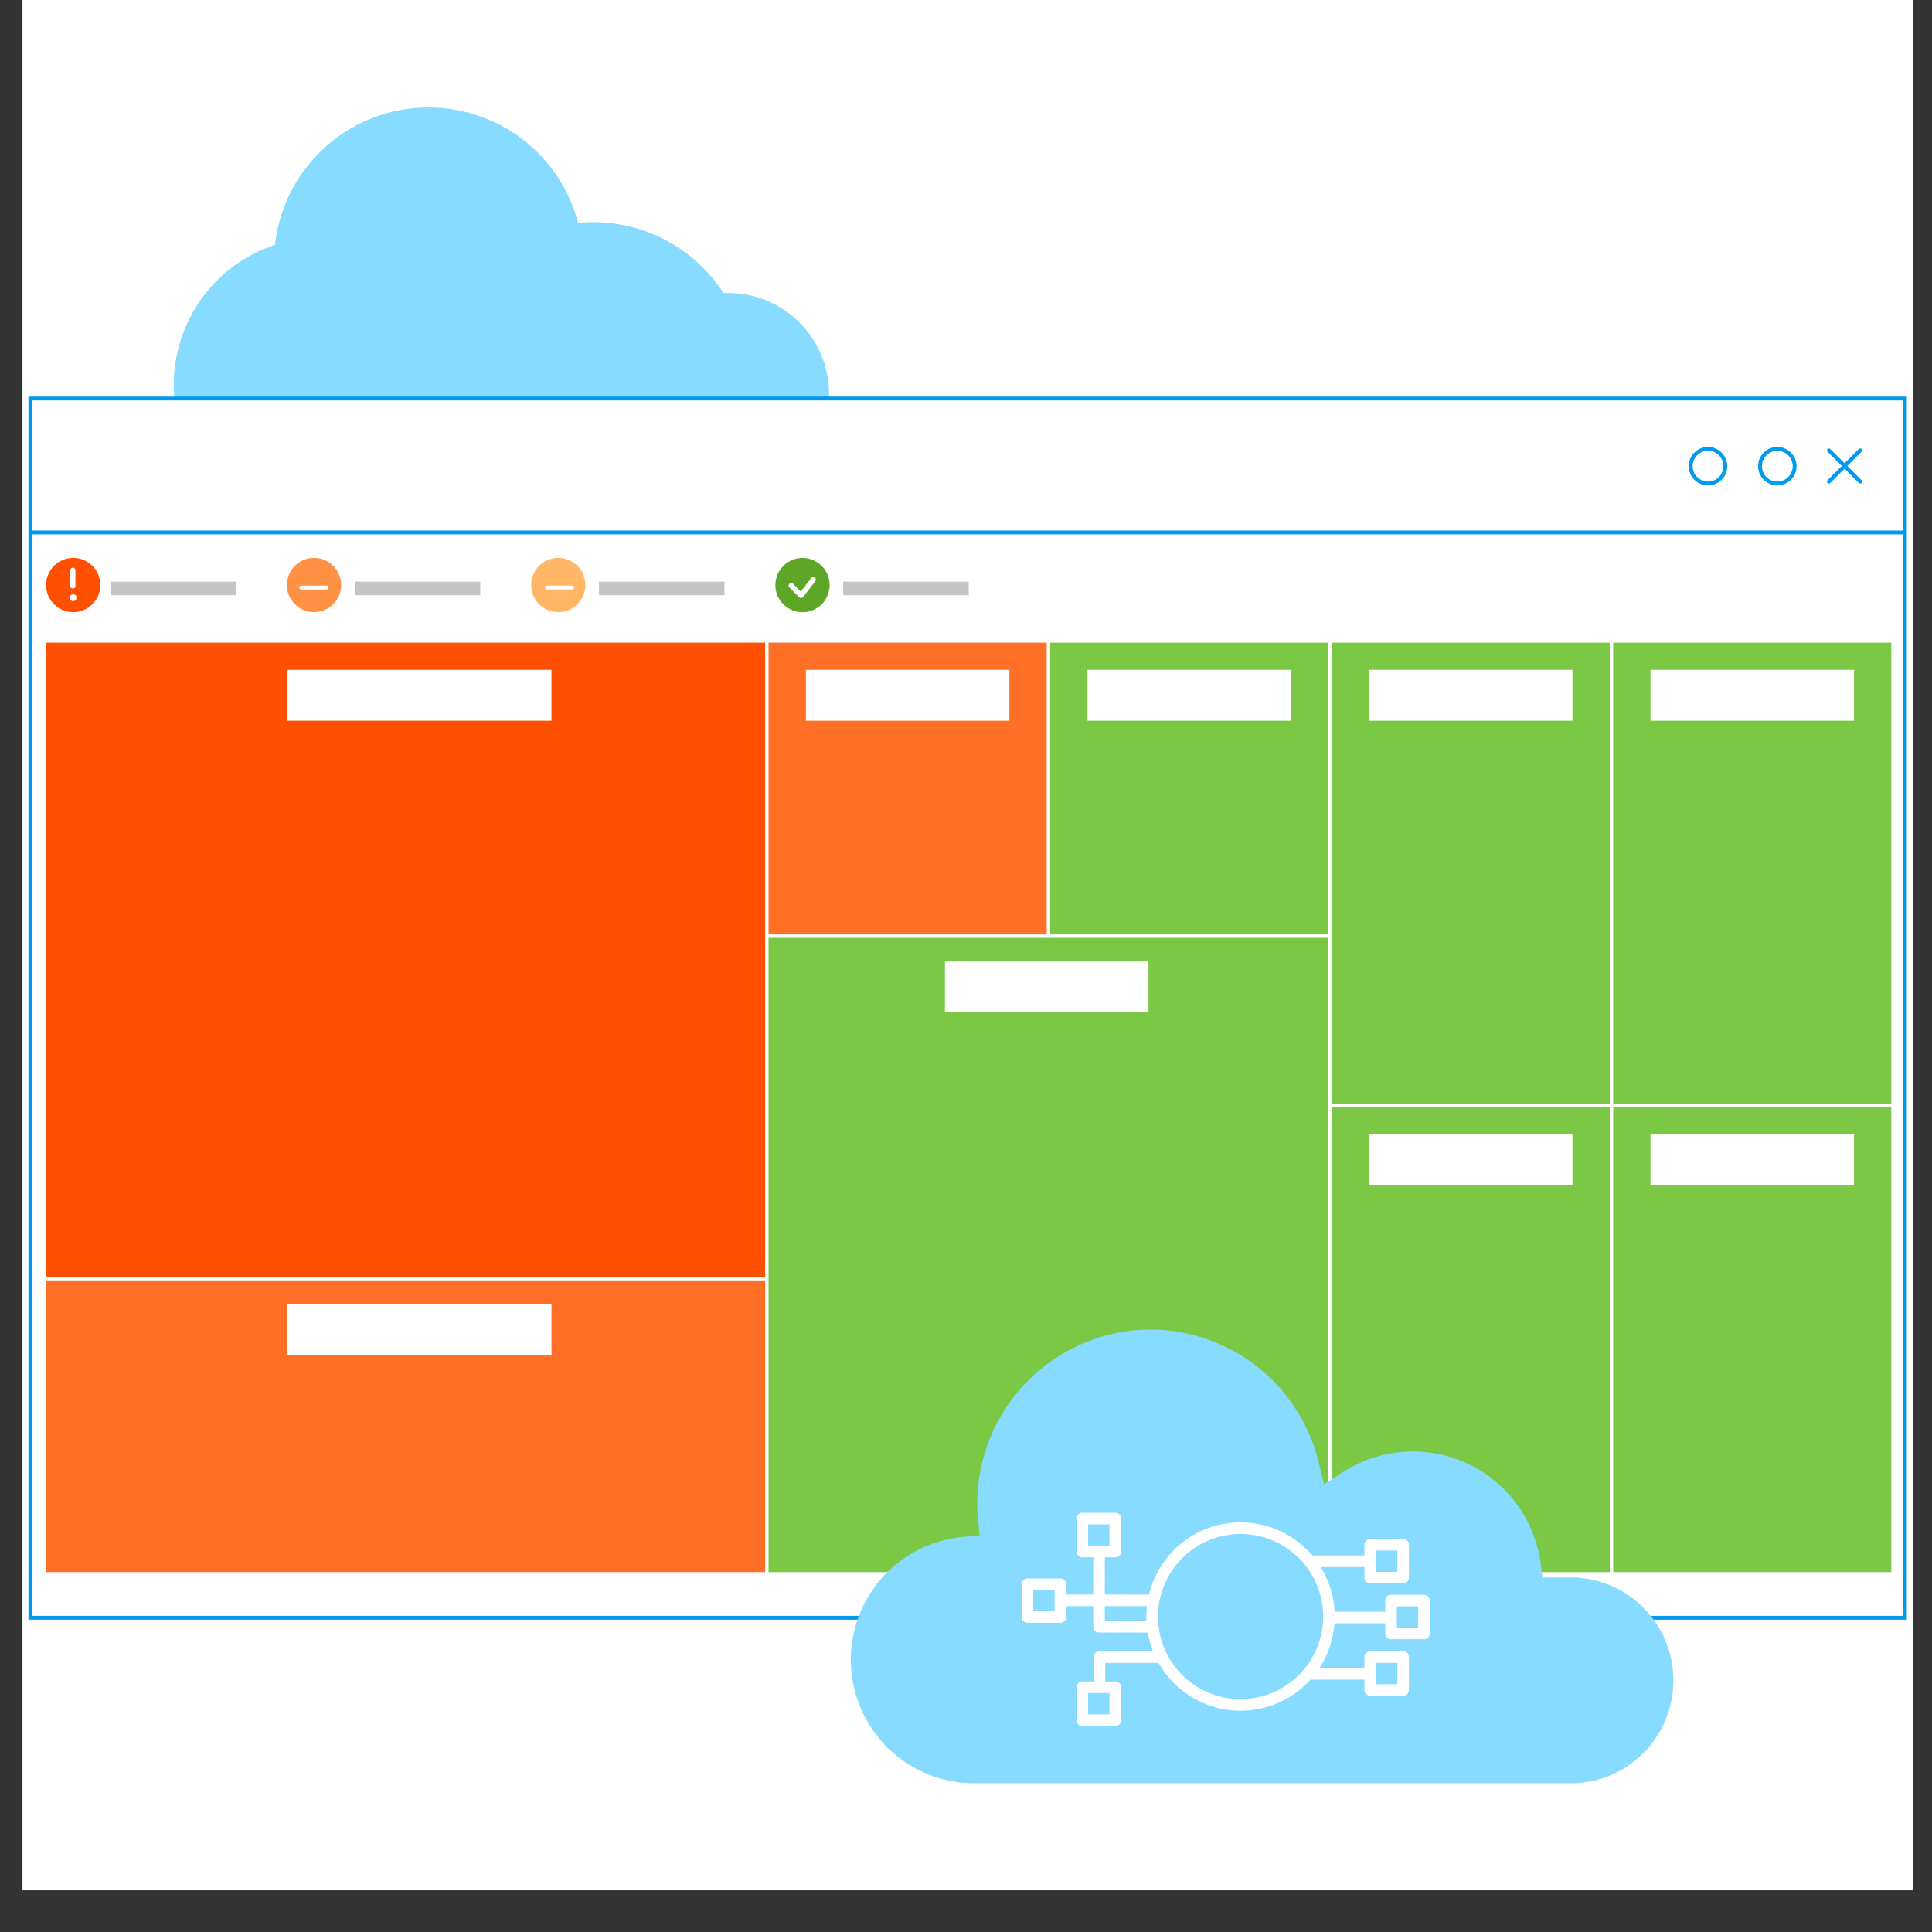
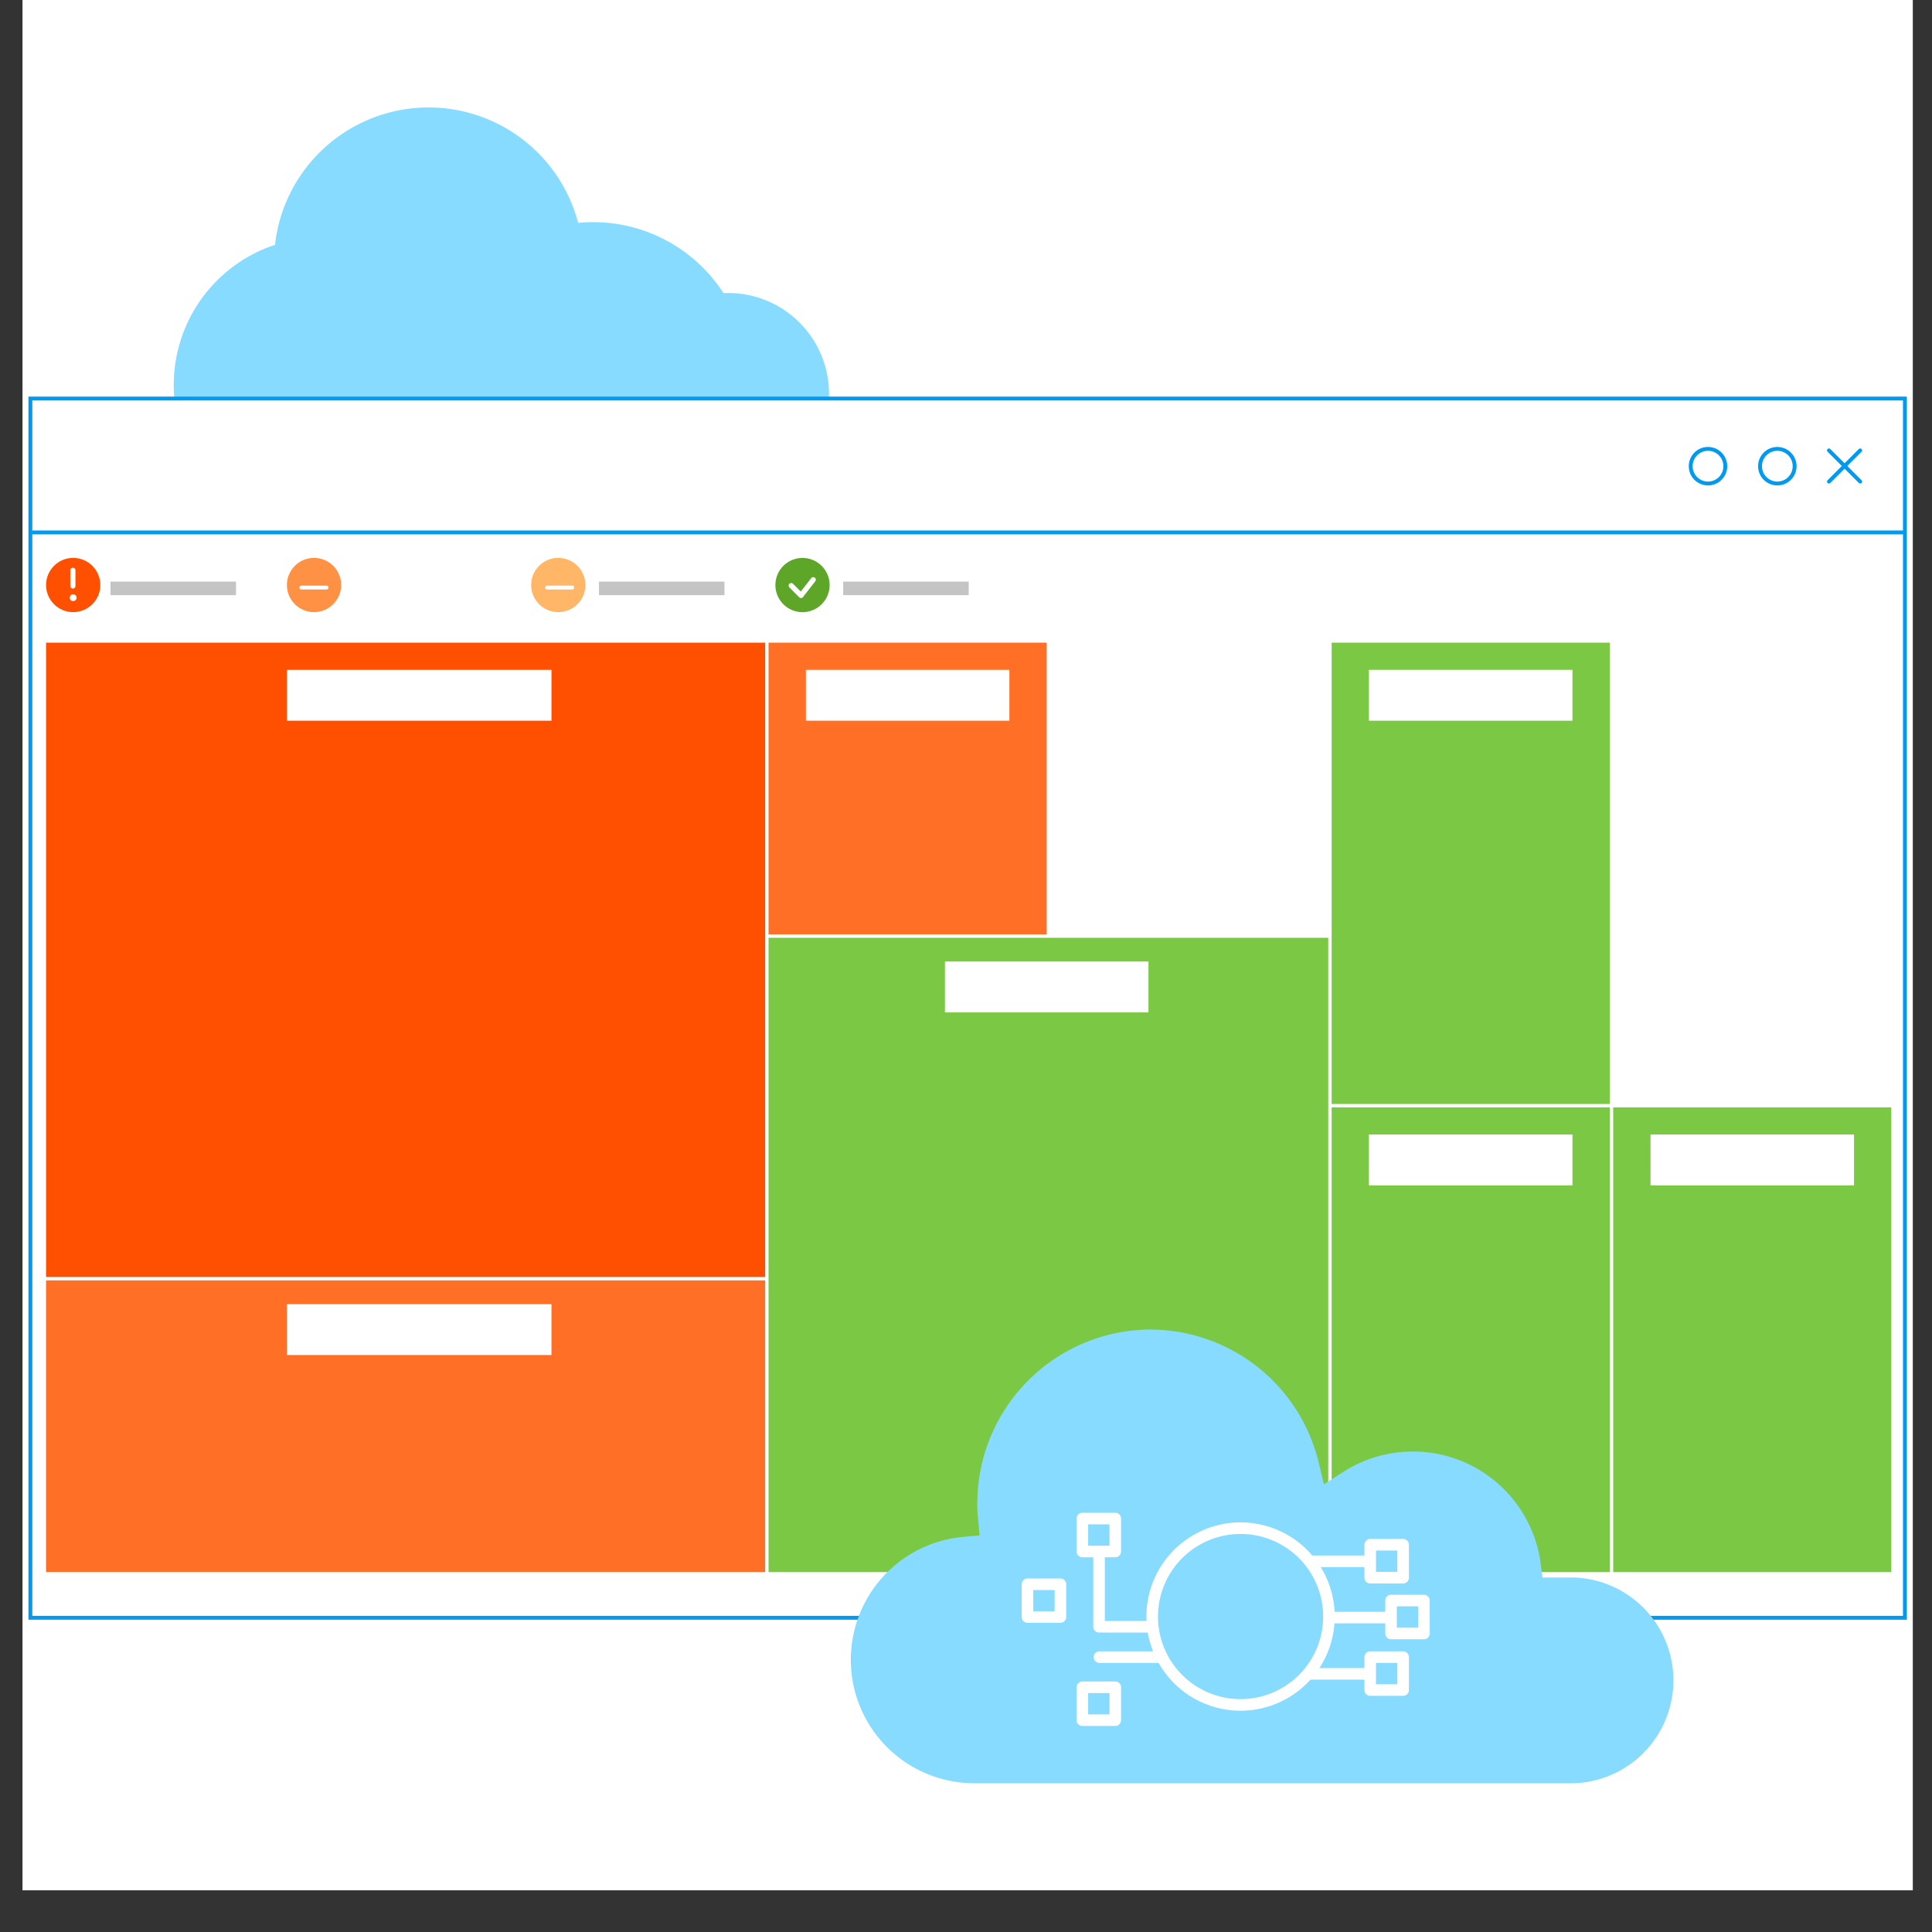
<svg xmlns="http://www.w3.org/2000/svg" viewBox="0 0 500 500">
  <rect x="0" y="0" width="500" height="500" fill="#333333" stroke="none" />
  <defs>
    <style>.a,.c{fill:#fff;}.b{fill:#86dbff;}.c,.d,.e{stroke:#009af0;}.d,.e,.j,.m,.o,.p{fill:none;}.e,.j,.m,.p{stroke-linecap:round;}.e,.j,.p{stroke-linejoin:round;}.f{fill:#fe5000;}.g{fill:#ff6f26;}.h{fill:#7bc845;}.i{fill:#c4c4c4;}.j,.m,.o,.p{stroke:#fff;}.j{stroke-width:1.33px;}.k{fill:#5da627;}.l{fill:#ff9145;}.n{fill:#ffb666;}.o{stroke-miterlimit:10;}.o,.p{stroke-width:3px;}</style>
  </defs>
  <rect class="a" x="5.82" width="489.21" height="489.21" />
  <path class="b" d="M153.51,137.79a40.15,40.15,0,0,0,0-80.3,38.52,38.52,0,0,0-3.89.2,40,40,0,0,0-78.45,5.67A38.18,38.18,0,0,0,82.8,137.79Z" />
  <circle class="b" cx="188.46" cy="101.92" r="26.09" />
  <rect class="c" x="7.86" y="103.14" width="485.13" height="315.54" />
  <path class="d" d="M8.26,137.79H492.58" />
  <path class="e" d="M473.33,116.56l8.08,8.07" />
  <path class="e" d="M481.41,116.56l-8.08,8.07" />
  <circle class="d" cx="459.97" cy="120.65" r="4.48" />
  <circle class="d" cx="442.03" cy="120.65" r="4.48" />
  <rect class="f" x="11.92" y="166.32" width="186.11" height="164.16" />
  <rect class="g" x="11.92" y="331.36" width="186.11" height="75.5" />
  <rect class="g" x="198.9" y="166.32" width="71.98" height="75.5" />
-   <rect class="h" x="271.77" y="166.32" width="71.98" height="75.5" />
  <rect class="h" x="344.63" y="166.32" width="71.98" height="119.39" />
-   <rect class="h" x="417.49" y="166.32" width="71.98" height="119.39" />
  <rect class="h" x="344.63" y="286.59" width="71.98" height="120.27" />
  <rect class="h" x="417.49" y="286.59" width="71.98" height="120.27" />
  <rect class="h" x="198.9" y="242.7" width="144.85" height="164.16" />
  <rect class="a" x="74.25" y="173.35" width="68.47" height="13.17" />
  <rect class="a" x="208.56" y="173.35" width="52.67" height="13.17" />
  <rect class="a" x="354.28" y="173.35" width="52.67" height="13.17" />
  <rect class="a" x="354.28" y="293.61" width="52.67" height="13.17" />
  <rect class="a" x="281.42" y="173.35" width="52.67" height="13.17" />
  <rect class="a" x="427.15" y="173.35" width="52.67" height="13.17" />
  <rect class="a" x="427.15" y="293.61" width="52.67" height="13.17" />
  <rect class="a" x="74.25" y="337.51" width="68.47" height="13.17" />
  <rect class="a" x="244.55" y="248.84" width="52.67" height="13.17" />
  <rect class="i" x="28.6" y="150.52" width="32.48" height="3.51" />
-   <rect class="i" x="91.81" y="150.52" width="32.48" height="3.51" />
  <rect class="i" x="155.01" y="150.52" width="32.48" height="3.51" />
  <rect class="i" x="218.22" y="150.52" width="32.48" height="3.51" />
  <path class="j" d="M204.76,151.25l2.54,3.17,3.17-5.08" />
  <circle class="k" cx="207.68" cy="151.4" r="7.02" transform="translate(24.97 332.15) rotate(-80.78)" />
  <path class="j" d="M204.76,151.55l2.54,2.55,3.17-4.08" />
  <circle class="f" cx="18.94" cy="151.4" r="7.02" />
  <path class="j" d="M18.86,147.58v4.07" />
  <circle class="a" cx="18.93" cy="154.68" r="0.88" />
  <circle class="l" cx="81.27" cy="151.4" r="7.02" />
  <line class="m" x1="77.98" y1="152.06" x2="84.5" y2="152.06" />
  <circle class="n" cx="144.48" cy="151.4" r="7.02" />
  <line class="m" x1="141.57" y1="152.06" x2="148.1" y2="152.06" />
  <path class="b" d="M297.93,344.08a45,45,0,0,0-45,45,29,29,0,0,0,.21,4.14l.37,4.14-4.14.38a31.94,31.94,0,0,0,2.78,63.76H407.47a26.64,26.64,0,0,0,0-53.24h-8.28l-.46-3.6A33.37,33.37,0,0,0,347.52,381l-4.88,3.15-1.37-5.64a44.89,44.89,0,0,0-43.34-34.42Z" />
  <path class="o" d="M321.05,441.23a22.87,22.87,0,1,0-22.86-22.87A22.86,22.86,0,0,0,321.05,441.23Z" />
  <path class="p" d="M368.51,414.22H360v8.52h8.52Z" />
  <path class="p" d="M344.44,418.62H359" />
  <path class="p" d="M363.13,399.78h-8.52v8.52h8.52Z" />
  <path class="p" d="M339.24,404.06H353.8" />
  <path class="p" d="M363.13,428.86h-8.52v8.52h8.52Z" />
  <path class="p" d="M339.24,433.19H353.8" />
  <path class="p" d="M265.91,418.49h8.52V410h-8.52Z" />
-   <path class="p" d="M298.18,414.17h-23.7" />
  <path class="p" d="M280.11,445.18h8.52v-8.52h-8.52Z" />
  <path class="p" d="M299.64,428.86h-15.1" />
  <path class="p" d="M297.09,421h-12" />
  <path class="p" d="M280.11,393v8.52h8.52V393Z" />
  <path class="p" d="M284.43,421V402.22" />
-   <path class="p" d="M284.54,436.67v-7.23" />
</svg>